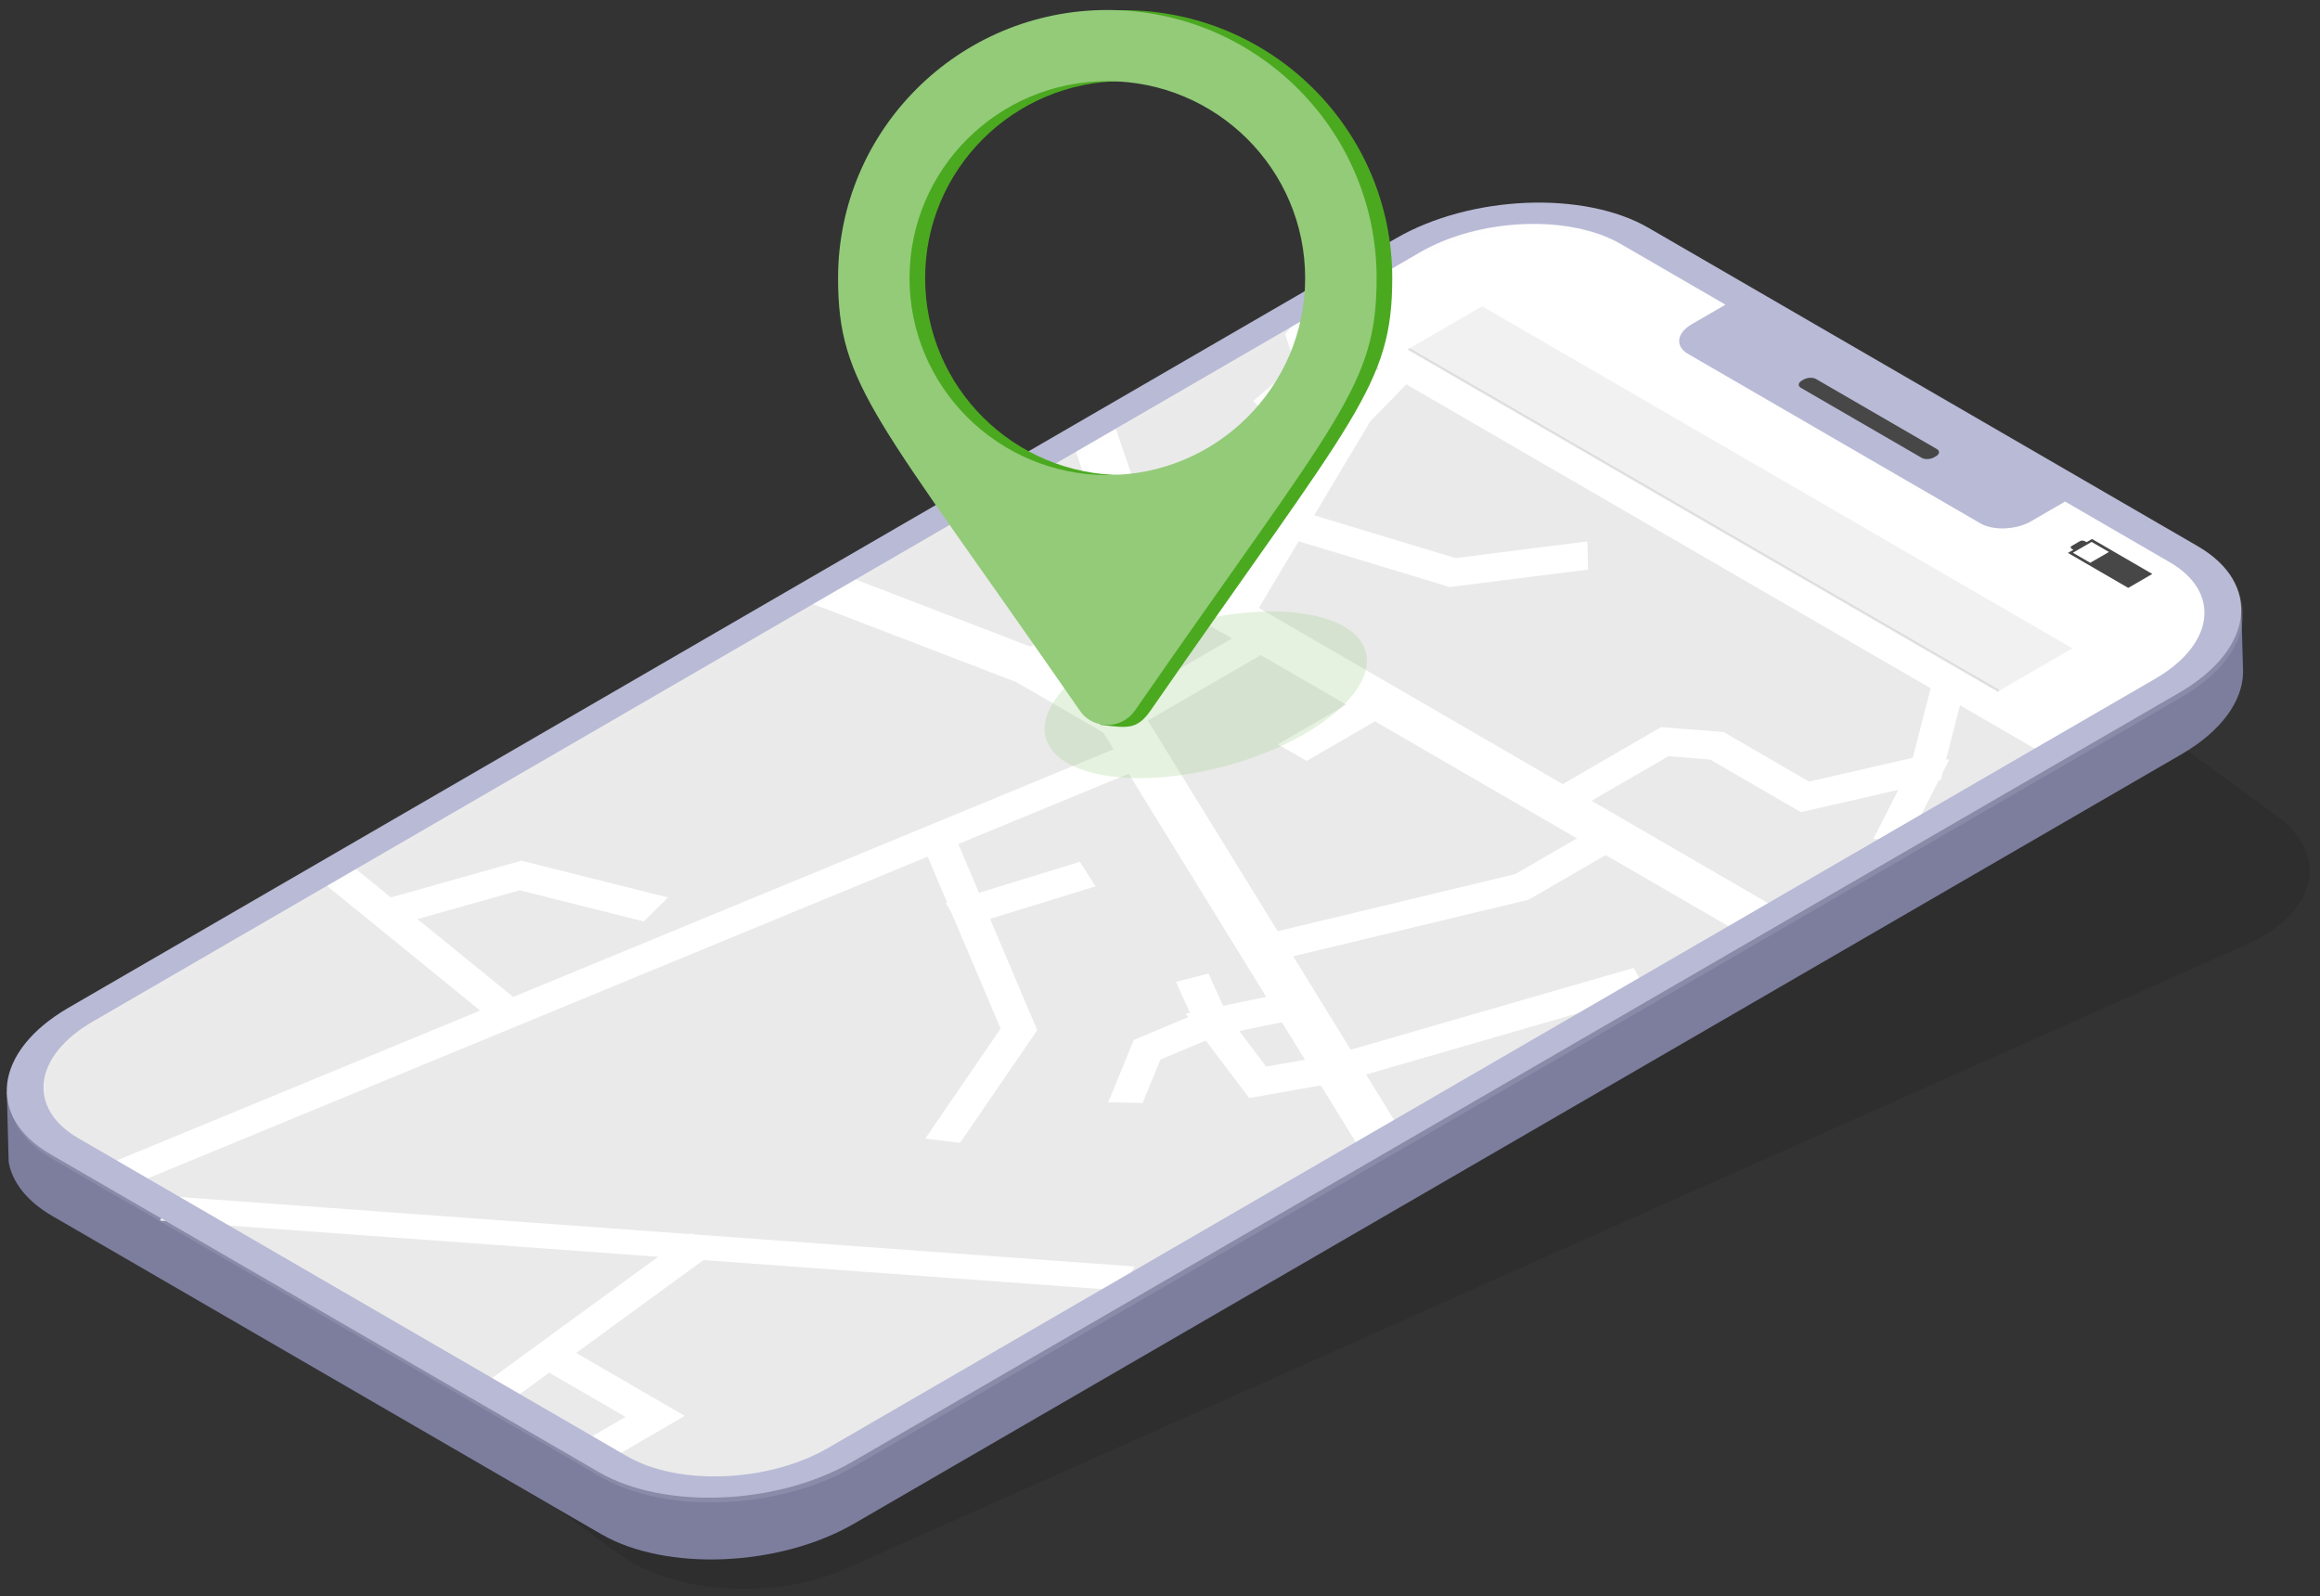
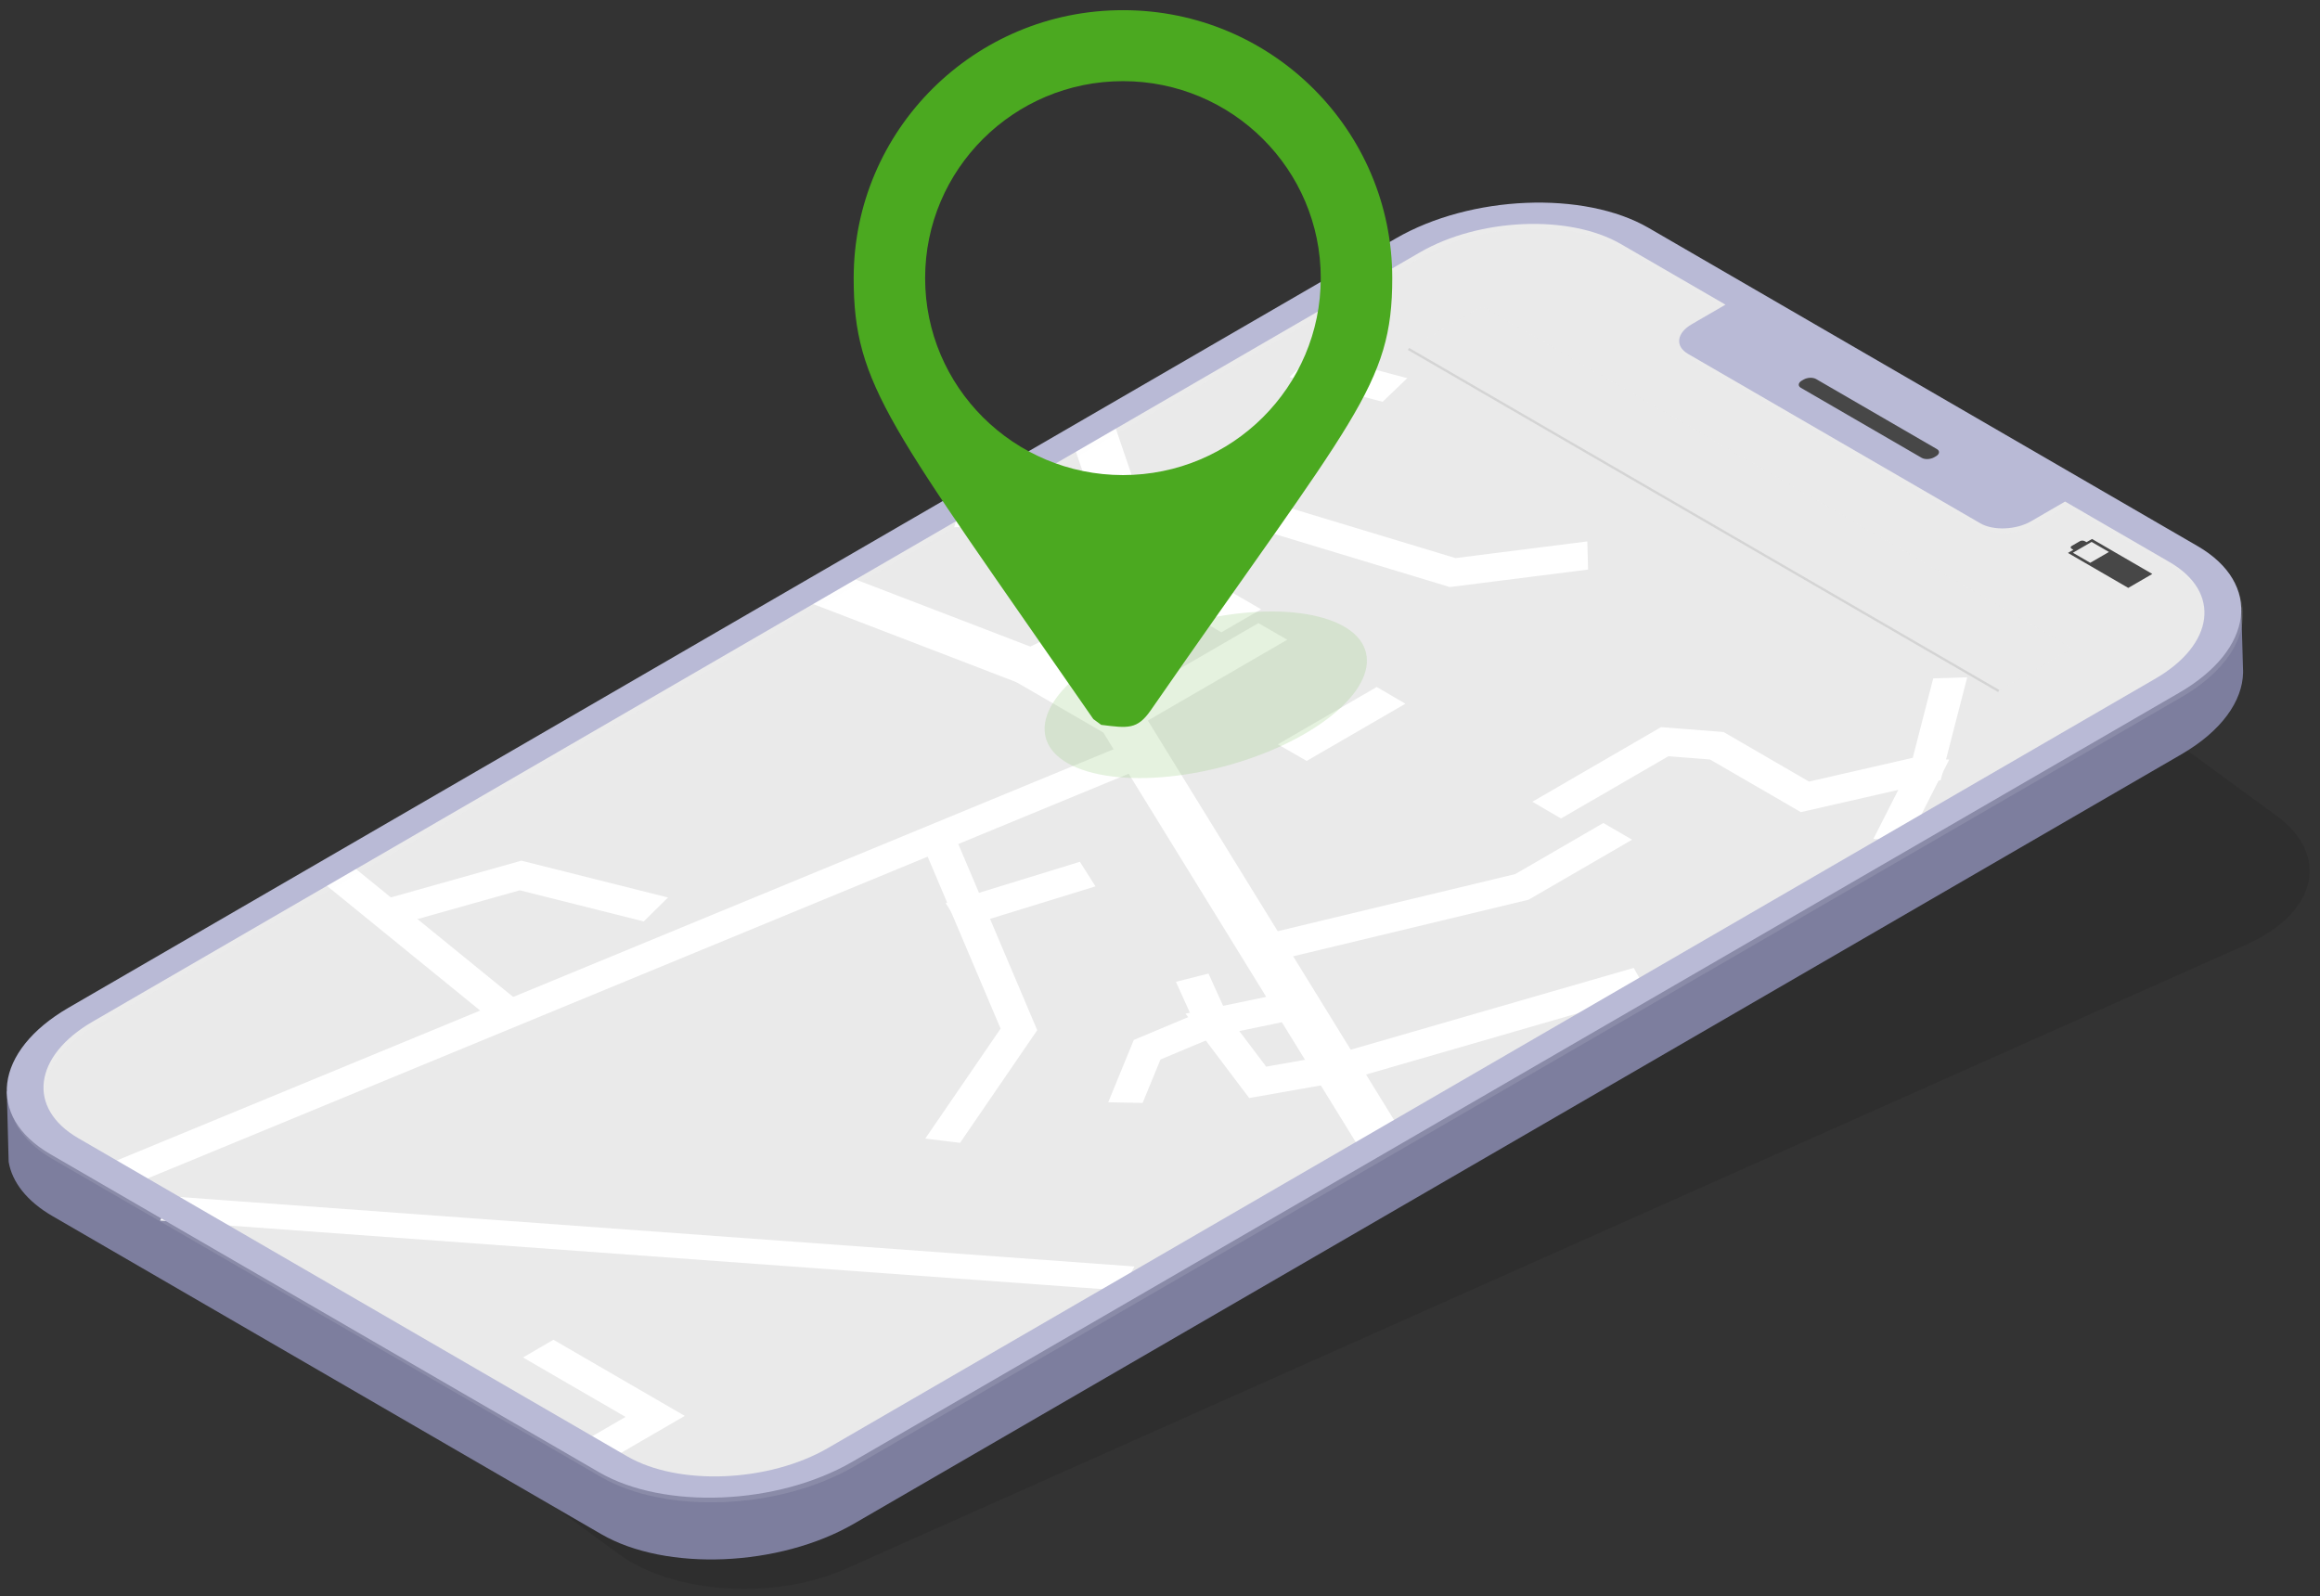
<svg xmlns="http://www.w3.org/2000/svg" width="218" height="150" viewBox="0 0 218 150" fill="none">
  <rect x="0" y="0" width="218" height="150" fill="#333333" stroke="none" />
  <path style="mix-blend-mode:multiply" opacity="0.09" d="M211.078 88.771L79.459 147.438C72.796 150.406 63.264 149.791 58.162 146.06L10.017 110.859C4.914 107.128 6.179 101.698 12.838 98.729L144.457 40.062C151.116 37.093 160.651 37.712 165.754 41.44L213.899 76.641C219.001 80.368 217.737 85.798 211.078 88.767V88.771Z" fill="black" />
  <path d="M210.772 63.203V63.035C210.765 62.951 210.765 62.867 210.762 62.787L210.602 57.056L209.491 59.507C208.818 58.633 207.885 57.825 206.673 57.122L155.094 27.222C149.013 23.698 138.356 24.142 131.335 28.212L6.622 100.502C5.107 101.379 3.885 102.359 2.958 103.383L2.899 103.117L0.639 102.547L0.813 109.177C1.13 111.086 2.533 112.89 4.915 114.272L56.495 144.172C62.575 147.696 73.233 147.252 80.254 143.182L204.967 70.892C208.756 68.696 210.72 65.885 210.772 63.206H210.776L210.772 63.203Z" fill="#7D7E9E" />
  <path d="M203.66 64.434L78.947 136.724C72.636 140.381 63.09 140.78 57.626 137.612L6.047 107.712C0.582 104.544 1.265 99.009 7.579 95.351L132.292 23.061C138.603 19.404 148.149 19.005 153.613 22.173L205.192 52.073C210.657 55.241 209.971 60.776 203.66 64.434Z" fill="#EAEAEA" />
-   <path d="M120.75 40.078L120.858 40.192L121.012 40.223L126.111 41.265L126.378 41.32L126.569 41.125L132.267 35.285L132.882 34.655L132.025 34.45L131.074 34.222L130.798 34.157L130.6 34.36L125.661 39.42L122.223 38.716L121.259 37.703L124.381 35.018L124.634 34.801L124.531 34.484L123.615 31.673L124.44 30.657L124.978 29.993L124.136 29.849L123.137 29.677L122.848 29.628L122.664 29.855L121.497 31.292L121.326 31.503L121.41 31.762L122.286 34.453L118.895 37.368L118.496 37.711L118.859 38.092L120.75 40.078Z" fill="white" stroke="white" />
  <path d="M122.8 34.568L122.158 35.184L123.018 35.412L129.503 37.133L129.775 37.205L129.977 37.01L130.604 36.409L131.246 35.793L130.386 35.565L123.902 33.844L123.63 33.772L123.427 33.967L122.8 34.568Z" fill="white" stroke="white" />
-   <path d="M163.191 86.913L163.442 87.058L163.693 86.913L165.434 85.906L166.181 85.474L165.434 85.041L117.599 57.311L127.505 40.721L127.913 40.037L127.12 39.966L125.01 39.777L124.697 39.749L124.536 40.019L113.938 57.775L113.678 58.21L114.116 58.464L163.191 86.913Z" fill="white" stroke="white" />
  <path d="M114.516 58.699L114.767 58.844L115.017 58.699L116.759 57.692L117.506 57.259L116.759 56.826L108.284 51.913L104.538 40.919L104.393 40.494L103.956 40.592L101.747 41.085L101.203 41.206L101.383 41.734L105.298 53.214L105.358 53.391L105.52 53.485L114.516 58.699Z" fill="white" stroke="white" />
  <path d="M90.536 48.377L90.339 49.033L91.024 49.021L105.129 48.766L105.495 48.759L105.599 48.407L105.791 47.761L105.984 47.107L105.302 47.119L91.201 47.37L90.836 47.377L90.731 47.727L90.536 48.377Z" fill="white" stroke="white" />
  <path d="M77.308 55.759L76.593 56.302L77.431 56.624L96.45 63.932L96.651 64.009L96.845 63.916L112.538 56.409L113.27 56.059L112.629 55.563L111.424 54.629L111.18 54.44L110.902 54.573L96.831 61.306L79.277 54.561L79.017 54.461L78.795 54.63L77.308 55.759Z" fill="white" stroke="white" />
  <path d="M127.722 106.908L127.925 107.236L128.293 107.124L130.425 106.477L131.045 106.289L130.705 105.736L106.821 66.983L106.755 66.876L106.646 66.813L97.862 61.721L97.612 61.576L97.361 61.721L95.62 62.728L94.872 63.161L95.619 63.594L104.033 68.471L127.722 106.908Z" fill="white" stroke="white" />
  <path d="M118.314 89.683L118.475 90.085L118.896 89.984L143.372 84.099L143.443 84.082L143.506 84.046L151.621 79.343L152.366 78.91L151.621 78.478L150.911 78.065L150.66 77.919L150.409 78.065L142.566 82.612L118.425 88.417L117.864 88.552L118.077 89.088L118.314 89.683Z" fill="white" stroke="white" />
  <path d="M146.432 76.192L146.683 76.338L146.934 76.192L156.656 70.557L160.831 70.882L169.133 75.692L169.304 75.791L169.496 75.747L181.654 72.964L181.95 72.896L182.026 72.601L184.032 64.818L184.199 64.172L183.532 64.193L182.421 64.228L182.047 64.24L181.953 64.603L180.141 71.634L169.907 73.98L161.903 69.338L161.805 69.28L161.691 69.272L156.352 68.855L156.197 68.843L156.063 68.921L145.726 74.915L144.982 75.346L145.725 75.779L146.432 76.192Z" fill="white" stroke="white" />
  <path d="M177.174 77.697L176.827 78.381L177.592 78.423L178.661 78.483L178.987 78.501L179.135 78.21L182.025 72.521L182.372 71.838L181.607 71.795L180.538 71.736L180.212 71.718L180.065 72.008L177.174 77.697Z" fill="white" stroke="white" />
  <path d="M120.164 48.986L119.496 49.58L120.351 49.838L136.016 54.579L136.166 54.626L136.271 54.66L136.381 54.646L148.264 53.143L148.713 53.086L148.701 52.633L148.684 51.996L148.669 51.445L148.121 51.514L136.723 52.955L121.306 48.29L121.038 48.209L120.829 48.395L120.164 48.986Z" fill="white" stroke="white" />
  <path d="M10.808 111.137L11.043 111.366L11.347 111.241L107.745 71.473L108.447 71.184L107.904 70.653L107.385 70.146L107.149 69.916L106.845 70.042L10.447 109.813L9.742 110.103L10.289 110.634L10.808 111.137Z" fill="white" stroke="white" />
  <path d="M47.05 95.893L47.293 96.09L47.576 95.959L48.534 95.515L49.26 95.178L48.639 94.673L32.845 81.82L32.603 81.622L32.319 81.754L31.361 82.198L30.636 82.534L31.256 83.039L47.05 95.893Z" fill="white" stroke="white" />
  <path d="M35.959 86.367L36.149 86.721L36.535 86.612L48.833 83.148L60.068 85.969L60.341 86.037L60.541 85.84L61.154 85.234L61.787 84.61L60.925 84.394L49.129 81.432L48.999 81.4L48.871 81.436L35.954 85.072L35.354 85.241L35.649 85.79L35.959 86.367Z" fill="white" stroke="white" />
  <path d="M88.287 105.922L87.821 106.602L88.639 106.701L89.673 106.827L89.975 106.864L90.146 106.613L96.672 97.082L96.673 97.081L96.742 96.981L96.897 96.755L96.79 96.502L89.094 78.351L88.927 77.958L88.512 78.061L87.419 78.334L86.851 78.476L87.079 79.014L94.589 96.721L88.287 105.922Z" fill="white" stroke="white" />
  <path d="M117.412 102.398L117.597 102.642L117.898 102.589L125.713 101.215L125.713 101.215L125.719 101.214L125.775 101.203L125.798 101.199L125.821 101.192L153.495 93.188L154.104 93.012L153.791 92.461L153.467 91.891L153.272 91.548L152.893 91.658L125.346 99.623L118.761 100.782L115.576 96.565L122.068 95.219L122.595 95.109L122.447 94.591L122.273 93.983L122.145 93.537L121.691 93.631L113.043 95.425L112.27 95.585L112.745 96.216L117.412 102.398Z" fill="white" stroke="white" />
  <path d="M105.152 102.424L104.875 103.1L105.605 103.114L106.692 103.135L107.034 103.142L107.164 102.825L108.659 99.187L114.766 96.627L115.24 96.429L115.028 95.96L113.447 92.46L113.274 92.078L112.868 92.181L111.778 92.458L111.2 92.604L111.445 93.148L112.61 95.725L107.111 98.03L106.92 98.11L106.841 98.302L105.152 102.424Z" fill="white" stroke="white" />
  <path d="M15.646 114.136L15.455 114.479L15.846 114.507L105.056 121L105.216 121.012L105.293 120.872L106.007 119.582L106.196 119.24L105.806 119.211L16.6 112.718L16.441 112.707L16.363 112.846L15.646 114.136Z" fill="white" stroke="white" stroke-width="0.5" />
-   <path d="M45.679 130.526L44.955 131.054L45.785 131.393L46.606 131.728L46.865 131.834L47.09 131.669L66.141 117.767L66.864 117.239L66.035 116.9L65.213 116.564L64.955 116.459L64.729 116.623L45.679 130.526Z" fill="white" stroke="white" />
  <path d="M55.813 137.14L56.063 137.284L56.313 137.139L62.603 133.492L63.349 133.059L62.603 132.627L52.256 126.627L52.004 126.481L51.753 126.627L50.883 127.134L50.139 127.567L50.883 127.999L59.777 133.154L55.101 135.865L54.352 136.299L55.102 136.731L55.813 137.14Z" fill="white" stroke="white" />
  <path d="M90.346 86.27L90.55 86.591L90.915 86.479L101.541 83.203L102.166 83.01L101.815 82.457L101.46 81.897L101.255 81.575L100.891 81.688L90.262 84.96L89.634 85.154L89.987 85.707L90.346 86.27Z" fill="white" stroke="white" />
  <path d="M122.532 70.787L122.782 70.931L123.032 70.787L130.321 66.562L131.065 66.131L130.323 65.698L129.616 65.285L129.364 65.139L129.113 65.285L121.82 69.512L121.071 69.946L121.821 70.378L122.532 70.787Z" fill="white" stroke="white" />
  <path d="M105.413 68.262L105.663 68.407L105.913 68.262L119.21 60.555L119.959 60.121L119.209 59.689L118.499 59.28L118.248 59.136L117.998 59.281L104.701 66.987L103.953 67.421L104.703 67.853L105.413 68.262Z" fill="white" stroke="white" />
-   <path d="M203.66 64.434L192.324 71.004L120.953 29.632L132.289 23.061C138.6 19.404 148.146 19.005 153.61 22.173L205.189 52.073C210.654 55.241 209.968 60.776 203.657 64.434H203.66Z" fill="white" />
  <g opacity="0.65">
    <path d="M187.81 64.941L132.348 32.793L139.272 28.779L194.734 60.927L187.81 64.941Z" fill="#EAEAEA" />
  </g>
  <g opacity="0.19">
    <path d="M132.403 32.694L132.293 32.885L187.757 65.035L187.867 64.844L132.403 32.694Z" fill="#757575" />
  </g>
  <path d="M196.573 50.654L196.061 50.951L195.908 50.863C195.776 50.786 195.57 50.783 195.448 50.853L194.658 51.311C194.536 51.381 194.543 51.5 194.675 51.577L194.828 51.664L194.316 51.961L199.983 55.248L202.243 53.937L196.577 50.65L196.573 50.654ZM196.538 50.926L198.168 51.87L196.41 52.888L194.78 51.944L196.538 50.926Z" fill="#474747" />
  <path opacity="0.11" d="M206.669 51.755L155.09 21.855C149.009 18.33 138.352 18.774 131.331 22.845L6.618 95.134C-0.403 99.204 -1.166 105.383 4.911 108.904L56.49 138.804C62.571 142.329 73.228 141.885 80.25 137.815L204.962 65.525C211.984 61.455 212.746 55.276 206.669 51.755ZM77.989 136.507C72.41 139.741 63.937 140.094 59.102 137.294L7.523 107.394C2.689 104.593 3.299 99.68 8.878 96.446L133.591 24.156C139.17 20.921 147.644 20.568 152.478 23.369L162.31 29.069L159.715 30.572L159.126 30.915C157.712 31.736 157.556 32.974 158.782 33.688L186.257 49.615C187.483 50.325 189.625 50.237 191.038 49.416L191.627 49.073L194.222 47.569L204.053 53.269C208.887 56.07 208.278 60.983 202.699 64.217L77.986 136.507H77.989Z" fill="#F7F7F7" />
  <path d="M206.495 51.318L154.916 21.418C148.835 17.893 138.178 18.337 131.157 22.407L6.444 94.697C-0.577 98.767 -1.34 104.946 4.738 108.467L56.317 138.367C62.398 141.892 73.055 141.448 80.076 137.378L204.789 65.088C211.81 61.017 212.572 54.839 206.495 51.318ZM77.816 136.07C72.236 139.304 63.763 139.657 58.929 136.857L7.35 106.957C2.516 104.156 3.125 99.243 8.704 96.009L133.417 23.719C138.996 20.484 147.47 20.131 152.304 22.932L162.136 28.631L159.541 30.135L158.952 30.478C157.538 31.299 157.385 32.541 158.608 33.251L186.083 49.178C187.309 49.888 189.451 49.8 190.865 48.979L191.453 48.636L194.048 47.132L203.88 52.832C208.714 55.633 208.104 60.545 202.525 63.78L77.812 136.07H77.816Z" fill="#B9BAD6" />
  <path d="M180.57 43.024L169.223 36.447C168.923 36.272 168.962 35.967 169.307 35.768L169.477 35.67C169.826 35.467 170.348 35.446 170.651 35.621L181.998 42.199C182.297 42.373 182.259 42.678 181.914 42.877L181.743 42.975C181.395 43.174 180.873 43.199 180.57 43.024Z" fill="#474747" />
  <path opacity="0.24" d="M124.12 67.997C118.273 72.054 108.684 74.131 102.705 72.636C96.726 71.141 96.632 66.645 102.478 62.588C108.325 58.531 117.914 56.454 123.893 57.949C129.872 59.445 129.967 63.94 124.12 67.997Z" fill="#93CB79" />
  <path d="M102.739 67.58C83.591 39.928 80.216 36.288 80.216 26.136C80.216 12.224 91.563 0.94 105.537 0.956C119.509 0.956 130.824 12.24 130.824 26.136C130.824 36.288 127.275 39.127 108.11 66.778C106.852 68.571 105.977 68.432 103.477 68.119L102.742 67.58H102.739ZM105.518 44.646C115.782 44.646 124.106 36.357 124.106 26.136C124.106 15.916 115.782 7.626 105.518 7.626C95.255 7.626 86.93 15.916 86.93 26.136C86.93 36.357 95.255 44.646 105.518 44.646Z" fill="#4BA920" />
-   <path d="M101.463 66.778C82.314 39.127 78.749 36.288 78.749 26.136C78.749 12.224 90.08 0.94 104.051 0.94C118.022 0.94 129.354 12.224 129.354 26.136C129.354 36.288 125.805 39.127 106.64 66.778C105.642 68.208 103.668 68.555 102.232 67.561C101.935 67.353 101.672 67.091 101.463 66.778ZM104.051 44.646C114.315 44.646 122.639 36.357 122.639 26.136C122.639 15.916 114.315 7.627 104.051 7.627C93.787 7.627 85.463 15.916 85.463 26.136C85.463 36.357 93.787 44.646 104.051 44.646Z" fill="#93CB79" />
</svg>